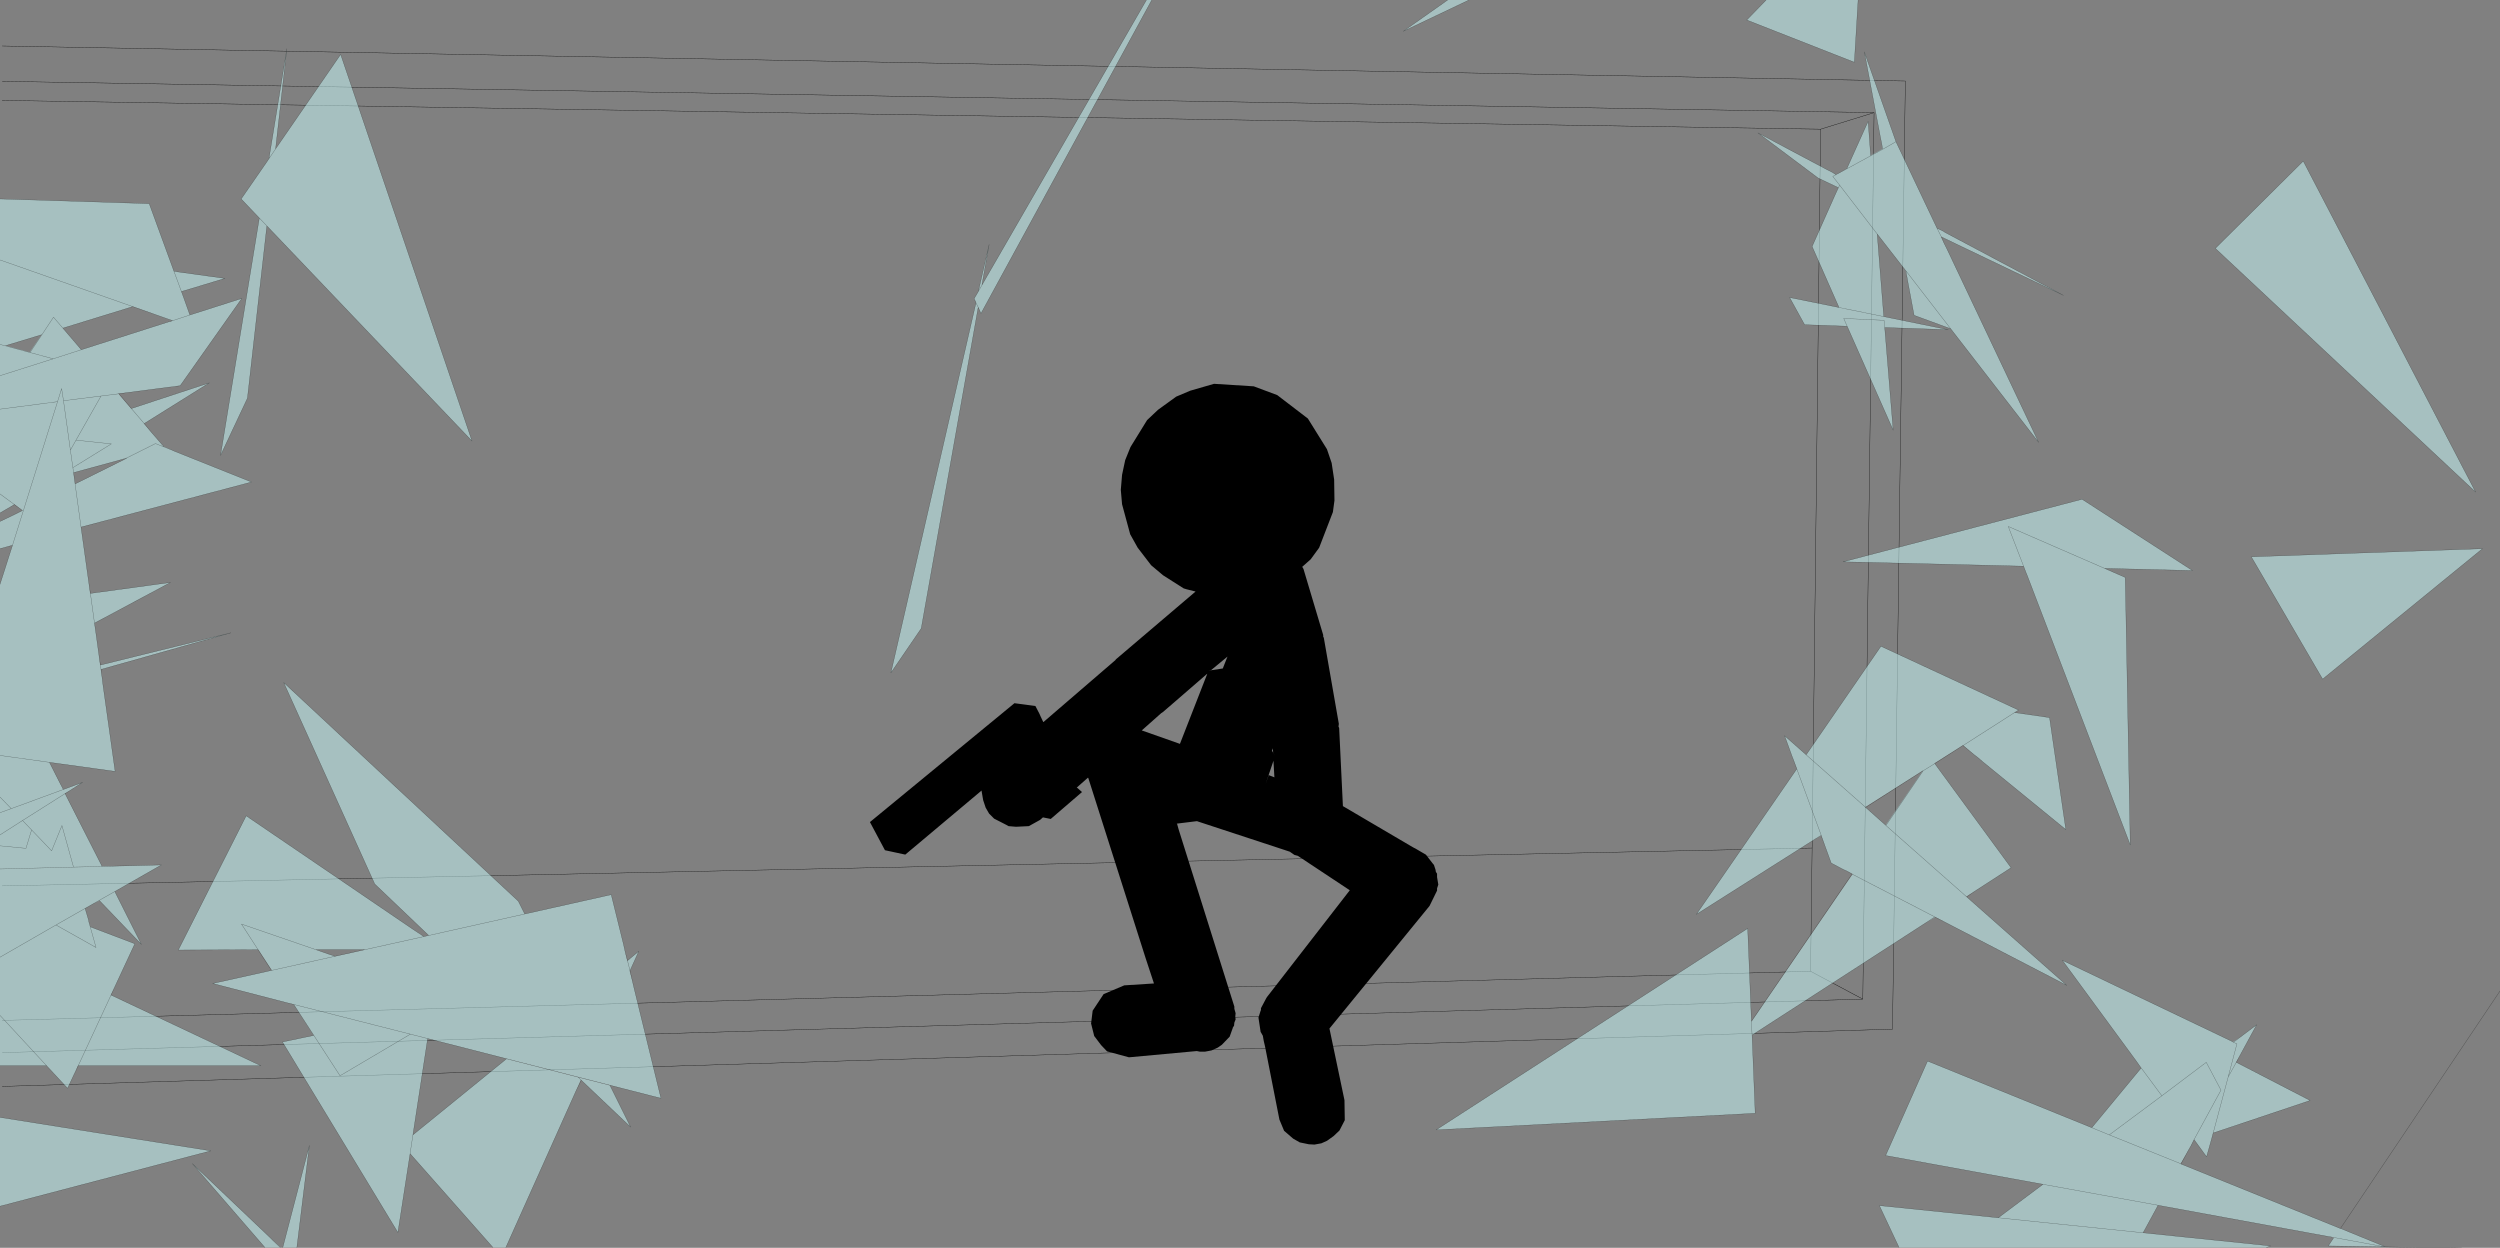
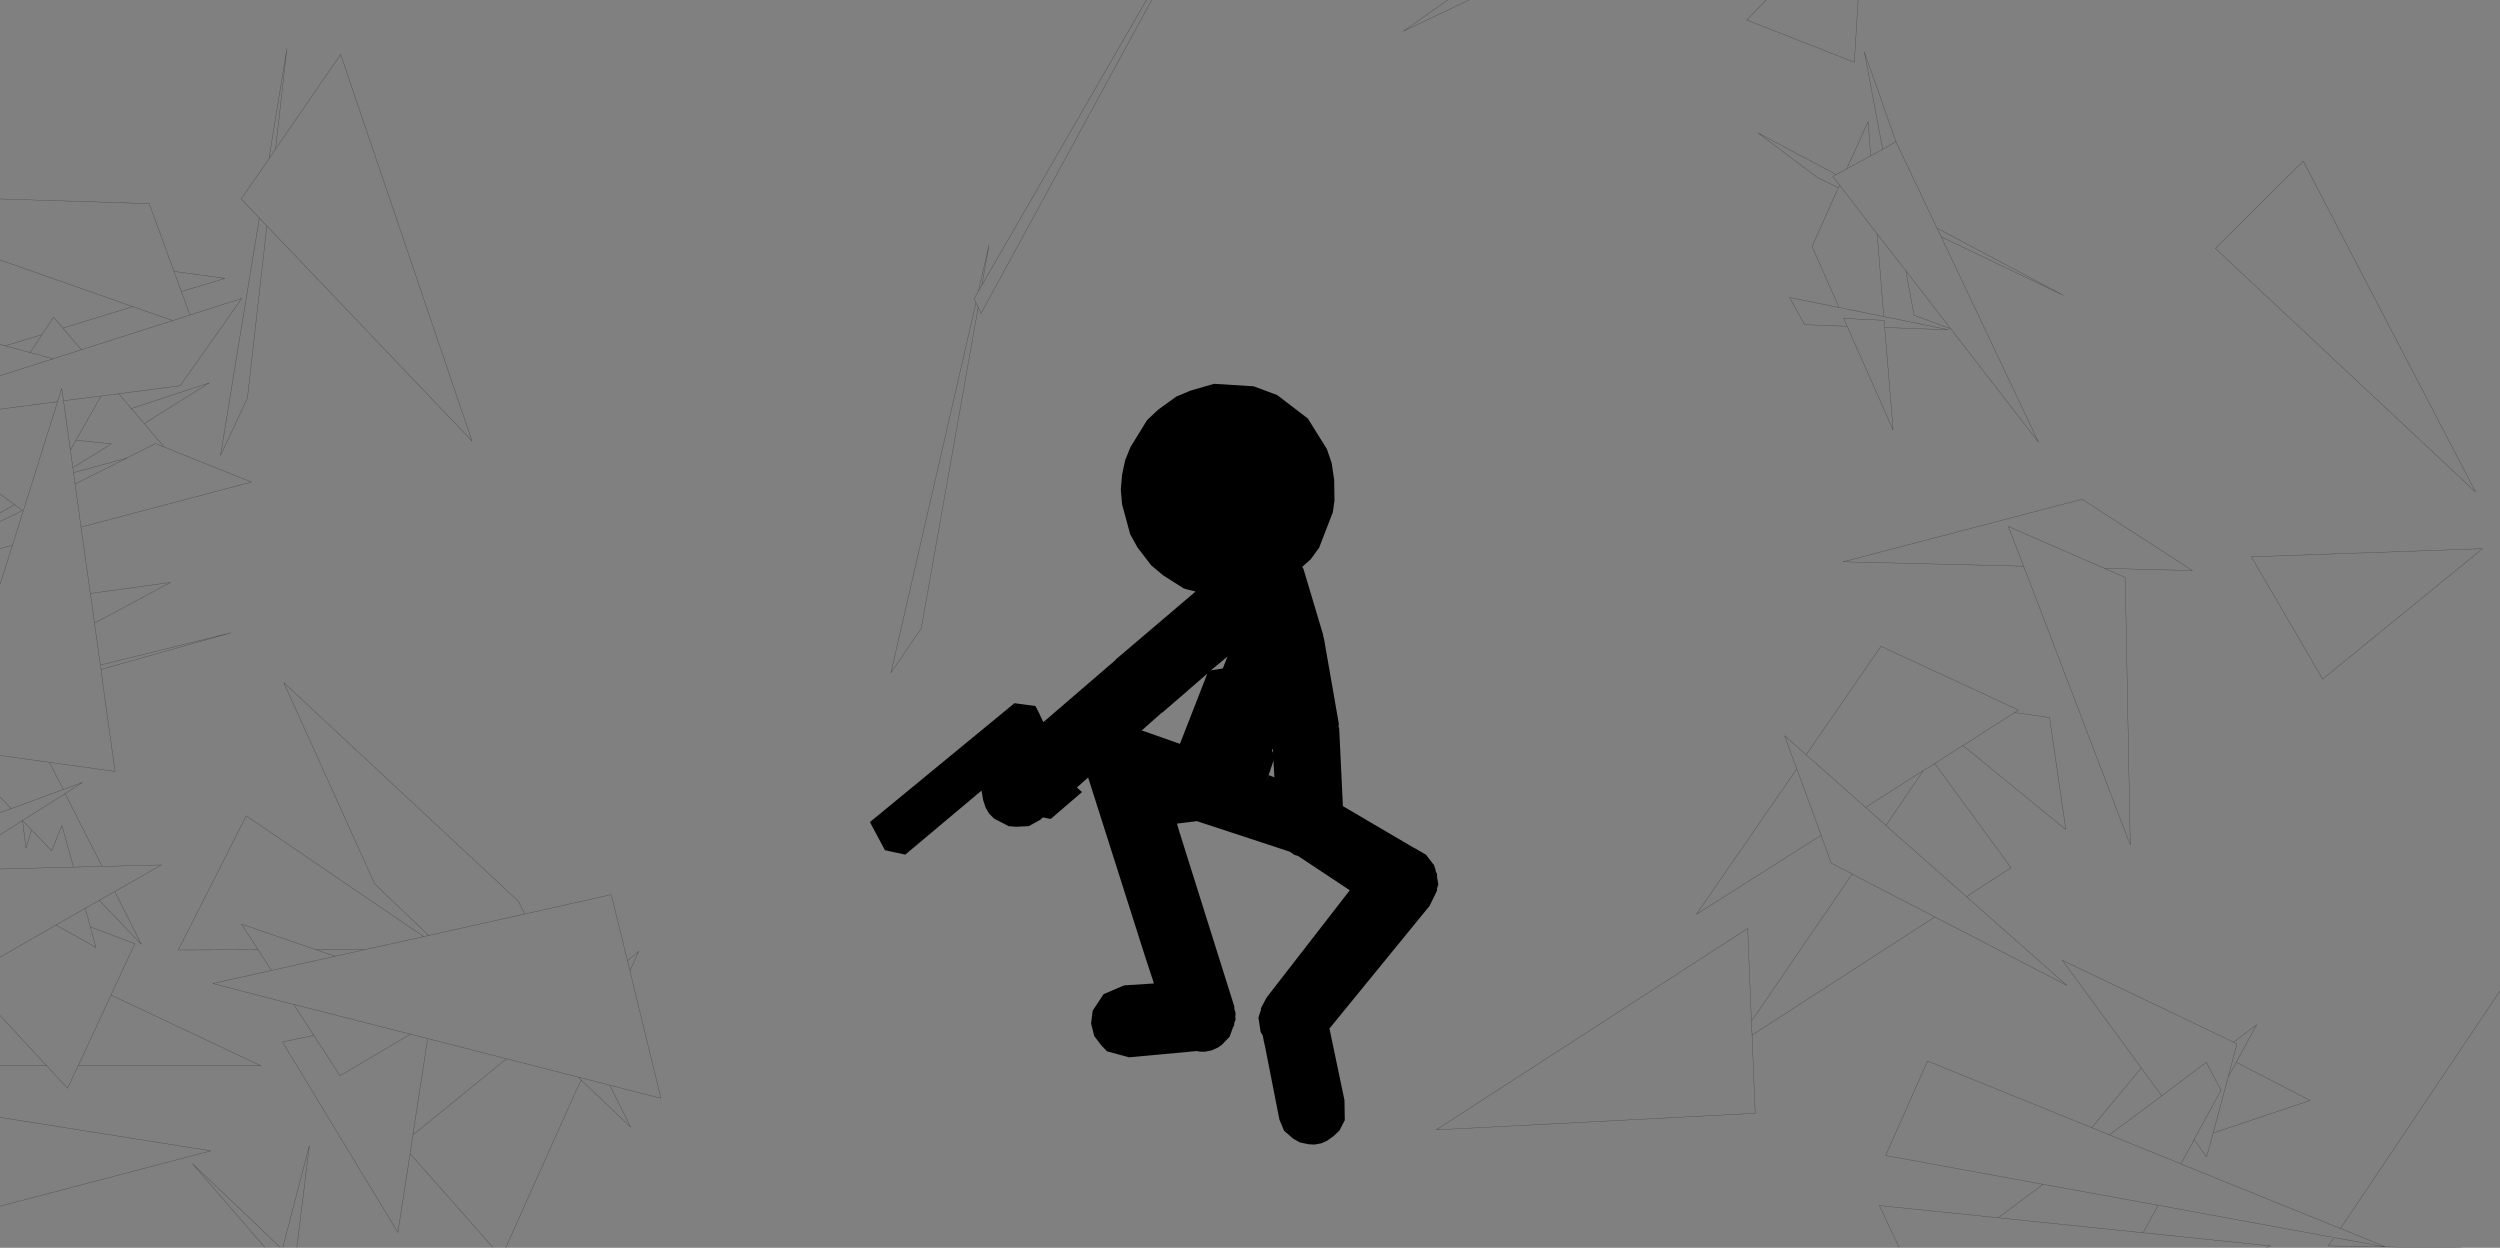
<svg xmlns="http://www.w3.org/2000/svg" height="199.45px" width="399.6px">
  <rect width="100%" height="100%" fill="#808080" stroke="none" />
  <g transform="matrix(1.0, 0.0, 0.0, 1.0, -0.1, -0.45)">
-     <path d="M291.1 21.1 L289.75 136.0 289.5 155.7 297.85 160.15 299.65 18.45 291.1 21.1 0.45 16.5 M0.45 7.8 L304.65 13.4 302.6 164.95 0.45 174.1 M297.85 160.15 L0.45 168.7 M0.45 163.55 L289.5 155.7 M289.75 136.0 L0.45 142.05 M0.45 13.45 L299.65 18.45" fill="none" stroke="#000000" stroke-linecap="round" stroke-linejoin="round" stroke-width="0.05" />
-     <path d="M323.55 90.95 L294.7 90.25 332.9 80.25 350.55 91.65 336.5 91.3 339.8 92.75 340.6 135.5 324.1 92.35 323.95 92.0 323.55 90.95 321.1 84.6 336.5 91.3 321.1 84.6 323.55 90.95 M354.2 40.15 L368.25 26.2 395.8 79.1 354.2 40.15 M396.9 88.15 L371.35 109.0 359.95 89.45 396.9 88.15 M286.75 121.85 L286.55 121.35 285.35 118.05 288.8 121.1 300.75 103.75 322.75 113.95 322.1 114.35 327.7 115.15 330.3 133.05 316.95 122.15 316.2 121.5 315.6 121.05 313.9 119.6 313.9 119.55 309.3 122.45 309.35 122.5 321.55 139.15 315.75 142.9 314.4 143.75 314.45 143.8 330.45 157.95 312.05 148.4 310.7 147.7 309.4 147.0 309.4 147.05 308.0 147.9 280.15 165.9 280.65 178.4 229.65 181.05 279.45 148.85 280.05 163.7 280.05 163.75 296.2 140.2 296.2 140.15 295.25 139.65 294.9 139.5 294.5 139.3 292.8 138.4 292.0 136.2 291.8 135.65 291.2 133.95 291.2 134.0 290.25 134.55 271.25 146.6 287.3 123.35 287.3 123.3 286.75 121.85 M291.2 134.0 L291.2 133.95 287.3 123.35 291.2 133.95 291.2 134.0 M356.75 166.85 L357.05 167.0 358.15 166.25 357.1 167.05 356.75 166.85 357.1 167.05 358.15 166.25 360.8 164.25 358.0 169.4 357.5 170.25 357.55 170.25 369.35 176.35 353.85 181.55 353.6 182.5 352.8 185.35 350.8 182.6 350.3 183.6 349.9 184.3 348.65 186.45 348.7 186.5 374.15 196.8 374.2 196.8 381.4 199.75 381.3 199.75 373.15 198.25 381.3 199.75 372.25 199.6 373.15 198.25 372.9 198.2 372.65 198.15 372.3 198.1 345.05 193.1 342.65 197.5 363.05 199.6 362.35 199.85 303.65 199.85 300.5 193.15 319.5 195.1 326.65 189.75 301.5 185.15 308.2 170.05 334.45 180.7 342.35 171.15 342.3 171.1 341.6 170.1 329.75 153.95 356.75 166.85 M357.55 170.25 L356.25 172.6 357.65 167.3 357.1 167.05 357.65 167.3 356.25 172.6 357.55 170.25 M350.8 182.6 L355.1 174.7 352.75 170.25 345.65 175.6 342.35 171.15 345.65 175.6 352.75 170.25 355.1 174.7 350.8 182.6 M345.65 175.6 L337.25 181.85 334.45 180.7 337.25 181.85 345.65 175.6 M345.05 193.1 L326.65 189.75 345.05 193.1 M353.6 182.5 L356.25 172.6 353.6 182.5 M337.25 181.85 L348.65 186.45 337.25 181.85 M297.1 0.45 L296.5 10.4 279.3 3.65 282.4 0.45 297.1 0.45 M303.15 23.1 L301.05 24.3 300.85 23.3 301.05 24.3 303.15 23.1 309.7 36.9 310.4 38.3 309.7 36.9 309.75 36.95 310.7 37.4 311.0 37.6 329.9 47.65 311.0 38.6 310.4 38.3 310.35 38.3 310.85 39.35 311.35 40.35 325.95 71.15 311.9 53.0 304.75 43.75 304.7 43.7 304.75 43.75 311.9 53.0 306.05 50.85 305.05 45.5 304.9 44.65 304.75 43.75 304.9 44.65 304.7 43.7 300.15 37.85 301.2 51.05 294.05 49.6 301.2 51.05 311.5 53.15 301.35 52.8 302.7 69.2 295.35 52.6 288.55 52.35 286.15 48.0 294.05 49.6 289.75 39.85 293.4 31.65 293.95 30.45 294.15 30.05 300.15 37.85 294.15 30.05 293.95 30.45 290.7 28.9 281.1 21.7 292.0 27.5 292.8 27.9 293.55 28.35 293.6 28.35 294.8 27.7 295.3 27.4 298.7 19.85 299.1 25.3 301.0 24.25 300.85 23.3 300.65 22.3 298.1 8.75 303.15 23.1 M301.05 24.3 L294.8 27.7 301.05 24.3 M294.15 30.05 L293.05 28.65 293.6 28.35 293.05 28.65 294.15 30.05 M301.35 52.8 L301.25 51.65 294.8 51.35 295.35 52.6 294.8 51.35 301.25 51.65 301.35 52.8 M234.9 0.45 L224.4 5.45 231.5 0.45 234.9 0.45 M183.35 0.45 L184.2 0.45 156.9 50.55 156.45 49.5 156.45 49.55 156.1 48.85 156.45 49.55 156.45 49.6 147.35 100.9 142.5 108.0 156.1 48.85 156.1 48.8 156.1 48.75 155.8 48.2 156.15 47.6 156.5 47.0 157.35 45.5 156.5 47.0 156.5 46.95 158.2 39.55 157.05 46.0 157.35 45.5 183.35 0.45 M307.45 123.65 L307.5 123.6 298.25 129.45 298.3 129.5 301.5 132.35 307.45 123.65 307.5 123.65 309.35 122.5 307.5 123.65 307.45 123.65 M322.1 114.35 L313.9 119.6 322.1 114.35 M307.5 123.65 L301.55 132.4 301.5 132.35 301.55 132.4 307.5 123.65 M290.25 134.55 L291.2 133.95 290.25 134.55 M308.0 147.9 L309.35 147.0 309.4 147.05 309.35 147.0 308.0 147.9 M296.2 140.2 L309.35 147.0 296.2 140.2 M298.25 129.45 L288.8 121.1 298.25 129.45 M301.55 132.4 L314.4 143.75 301.55 132.4 M280.15 165.9 L280.05 163.75 280.15 165.9 M43.1 25.75 L45.95 8.25 44.15 24.25 54.55 9.15 75.55 70.95 42.75 36.55 42.75 36.6 39.65 64.1 35.35 73.25 41.55 35.3 38.65 32.25 42.7 26.4 43.1 25.8 44.15 24.25 43.1 25.8 43.1 25.75 M41.55 35.3 L42.75 36.55 41.55 35.3 M0.1 42.0 L0.1 32.25 23.95 33.0 27.9 43.8 27.95 43.8 28.25 43.85 28.45 43.9 36.05 44.95 29.1 47.05 29.45 48.0 30.45 50.8 27.7 51.7 0.1 42.0 27.7 51.7 30.45 50.8 38.75 48.15 28.9 62.1 20.45 63.2 19.05 63.35 19.05 63.4 16.25 63.75 10.25 64.5 9.95 62.55 9.3 64.65 0.1 65.85 9.3 64.65 9.95 62.55 10.25 64.5 16.25 63.75 19.05 63.4 21.05 65.75 21.1 65.75 33.55 61.65 23.15 68.15 23.1 68.15 24.3 69.55 26.3 71.85 27.6 72.4 28.05 72.6 40.3 77.5 13.05 84.7 14.35 94.0 14.5 95.3 14.55 95.3 27.35 93.55 15.2 100.05 15.35 101.1 15.5 102.15 15.9 105.05 15.95 105.45 16.1 106.75 16.15 106.75 37.0 101.6 16.25 107.45 16.2 107.45 16.4 108.65 16.45 109.0 16.5 109.5 18.5 123.75 8.0 122.3 9.65 125.55 10.2 126.6 10.2 126.65 13.3 125.5 11.3 126.8 10.5 127.25 10.5 127.3 16.4 138.9 18.05 138.9 25.9 138.7 18.45 142.95 22.7 151.4 16.0 144.4 15.1 144.85 13.7 145.65 14.25 147.5 14.3 147.8 14.55 148.6 21.65 151.3 18.3 158.5 17.8 159.5 17.85 159.5 41.8 170.8 12.6 170.8 17.85 159.5 12.6 170.8 12.55 170.8 12.1 171.85 11.95 172.15 10.9 174.4 7.55 170.8 0.1 170.8 0.1 162.75 0.1 153.45 0.1 139.35 0.1 135.65 0.1 133.9 0.1 130.35 0.1 127.85 0.1 121.2 0.1 93.85 1.7 88.85 2.1 87.6 9.3 64.65 2.1 87.6 0.1 88.15 0.1 83.8 2.3 82.75 3.7 82.05 2.4 81.05 2.4 81.1 0.1 79.4 2.4 81.1 0.95 81.95 0.1 82.45 0.1 79.4 0.1 65.85 0.1 60.5 8.6 57.8 13.1 56.35 8.6 57.8 0.1 60.5 0.1 55.5 0.1 42.0 M27.9 43.8 L29.45 48.0 27.9 43.8 M27.7 51.7 L27.65 51.7 27.7 51.7 27.65 51.7 21.35 49.45 10.15 52.9 13.1 56.35 27.2 51.85 27.35 51.85 27.7 51.7 M19.55 73.9 L20.35 73.65 20.35 73.7 20.35 73.65 19.55 73.9 11.85 76.0 12.1 77.8 20.35 73.7 19.55 73.9 M13.05 84.7 L12.1 77.8 13.05 84.7 M21.1 65.75 L23.15 68.15 21.1 65.75 M27.6 72.4 L24.95 71.35 20.35 73.65 24.95 71.35 27.6 72.4 M6.75 53.95 L6.8 53.95 4.9 56.8 0.1 55.5 4.9 56.8 6.8 53.95 6.75 53.95 1.0 55.7 4.85 56.75 6.75 53.95 M4.9 56.8 L8.6 57.8 4.9 56.8 M6.8 53.95 L8.65 51.15 10.15 52.9 8.65 51.15 6.8 53.95 M12.1 77.8 L11.75 75.2 17.9 71.4 12.25 70.8 11.35 72.4 10.25 64.5 11.35 72.4 12.25 70.8 16.25 63.75 12.25 70.8 17.9 71.4 11.75 75.2 12.1 77.8 M11.75 75.2 L11.35 72.4 11.75 75.2 M15.35 101.1 L14.55 95.3 15.35 101.1 M68.6 149.95 L60.0 141.75 45.45 109.55 82.95 144.5 83.45 145.5 83.95 146.5 83.95 146.55 97.8 143.45 99.75 151.35 100.05 152.7 100.35 154.0 100.4 154.0 102.2 152.5 100.8 155.6 100.75 155.65 101.25 157.55 101.4 158.2 105.75 176.0 68.45 166.45 68.45 166.5 66.1 181.85 81.05 169.7 92.55 172.65 97.6 173.95 100.9 180.6 93.0 173.1 92.95 173.05 92.2 174.75 80.95 199.85 78.9 199.85 65.65 184.85 63.7 197.45 45.25 167.0 50.25 165.95 47.05 161.0 45.85 160.7 34.1 157.65 43.1 155.65 43.55 155.55 41.4 152.25 41.35 152.25 28.6 152.3 39.45 130.85 66.05 148.95 66.5 149.25 66.8 149.45 67.85 150.15 68.3 150.05 68.6 149.95 M16.25 107.45 L16.15 106.75 16.25 107.45 M0.1 121.2 L8.0 122.3 0.1 121.2 M0.1 139.35 L11.85 139.05 10.0 132.4 8.35 136.45 5.15 133.1 3.7 131.6 10.5 127.3 3.7 131.6 5.15 133.1 8.35 136.45 10.0 132.4 11.85 139.05 18.05 138.9 11.85 139.05 0.1 139.35 M13.7 145.65 L9.05 148.3 0.1 153.45 9.05 148.3 13.7 145.65 M15.1 144.85 L18.45 142.95 15.1 144.85 M0.1 130.35 L1.9 129.7 0.1 127.85 1.9 129.7 10.2 126.65 1.9 129.7 0.1 130.35 M5.15 133.1 L4.25 136.05 0.1 135.65 4.25 136.05 5.15 133.1 M3.7 131.6 L0.1 133.9 3.7 131.6 M0.1 162.75 L7.55 170.8 0.1 162.75 M0.1 193.25 L0.1 179.05 33.8 184.4 0.1 193.25 M45.85 160.7 L47.05 161.0 54.45 172.4 65.7 165.75 68.45 166.45 65.7 165.75 54.45 172.4 47.05 161.0 45.85 160.7 M53.25 153.15 L53.65 153.3 53.25 153.15 53.65 153.3 53.05 153.45 58.45 152.25 58.4 152.25 50.6 152.25 52.9 153.05 53.25 153.15 M67.85 150.15 L58.4 152.25 67.85 150.15 M9.05 148.3 L15.45 151.9 14.3 147.8 15.45 151.9 9.05 148.3 M47.05 161.0 L65.7 165.75 47.05 161.0 M65.65 184.85 L66.1 181.85 65.65 184.85 M53.65 153.3 L43.55 155.55 53.65 153.3 M50.6 152.25 L38.7 148.15 41.35 152.25 38.7 148.15 50.6 152.25 M100.8 155.6 L100.4 154.0 100.8 155.6 M92.55 172.65 L92.95 173.05 92.55 172.65 M68.3 150.05 L83.95 146.55 68.3 150.05 M47.55 199.85 L45.3 199.85 49.55 183.55 47.55 199.85 M43.7 198.7 L44.95 199.85 44.9 199.85 42.45 199.85 30.85 186.45 43.25 198.25 43.7 198.7 44.9 199.85 43.7 198.7 M342.65 197.5 L319.5 195.1 342.65 197.5" fill="#ccffff" fill-opacity="0.502" fill-rule="evenodd" stroke="none" />
-     <path d="M323.55 90.95 L294.7 90.25 332.9 80.25 350.55 91.65 336.5 91.3 339.8 92.75 340.6 135.5 324.1 92.35 323.95 92.0 323.55 90.95 321.1 84.6 336.5 91.3 M354.2 40.15 L368.25 26.2 395.8 79.1 354.2 40.15 M396.9 88.15 L371.35 109.0 359.95 89.45 396.9 88.15 M286.75 121.85 L286.55 121.35 285.35 118.05 288.8 121.1 300.75 103.75 322.75 113.95 322.1 114.35 327.7 115.15 330.3 133.05 316.95 122.15 316.2 121.5 315.6 121.05 313.85 119.6 309.35 122.5 321.55 139.15 315.75 142.9 314.45 143.8 330.45 157.95 312.05 148.4 310.7 147.7 309.4 147.05 309.35 147.0 308.0 147.9 280.15 165.9 280.65 178.4 229.65 181.05 279.45 148.85 280.05 163.7 296.15 140.15 295.25 139.65 294.9 139.5 294.5 139.3 292.8 138.4 292.0 136.2 291.8 135.65 291.2 134.0 291.2 133.95 290.25 134.55 271.25 146.6 287.3 123.35 286.75 121.85 M287.3 123.35 L291.2 133.95 M356.75 166.85 L357.1 167.05 358.15 166.25 360.8 164.25 358.0 169.4 357.55 170.25 369.35 176.35 353.85 181.55 M353.6 182.5 L352.8 185.35 350.8 182.6 350.3 183.6 349.9 184.3 348.7 186.5 374.15 196.8 374.2 196.8 399.7 158.85 M357.1 167.05 L357.65 167.3 356.25 172.6 357.55 170.25 M342.35 171.15 L342.3 171.1 341.6 170.1 329.75 153.95 356.75 166.85 M334.45 180.7 L342.35 171.15 345.65 175.6 352.75 170.25 355.1 174.7 350.8 182.6 M334.45 180.7 L337.25 181.85 345.65 175.6 M348.65 186.45 L348.7 186.5 M348.65 186.45 L337.25 181.85 M356.25 172.6 L353.6 182.5 M326.65 189.75 L345.05 193.1 372.3 198.1 372.65 198.15 372.9 198.2 M373.15 198.25 L381.3 199.75 381.4 199.75 374.2 196.8 M345.05 193.1 L342.65 197.5 363.05 199.6 362.35 199.85 M303.65 199.85 L300.5 193.15 319.5 195.1 326.65 189.75 301.5 185.15 308.2 170.05 334.45 180.7 M381.4 199.75 L386.45 199.85 391.55 199.85 393.6 199.9 M381.4 199.75 L381.45 199.75 381.3 199.75 372.25 199.6 373.15 198.25 M297.1 0.45 L296.5 10.4 279.3 3.65 282.4 0.45 M300.85 23.3 L301.05 24.3 303.15 23.1 298.1 8.75 300.65 22.3 300.85 23.3 M299.1 25.3 L298.7 19.85 295.3 27.4 M294.8 27.7 L301.05 24.3 M300.15 37.85 L294.15 30.05 293.95 30.45 290.7 28.9 281.1 21.7 292.0 27.5 292.8 27.9 293.55 28.35 M293.4 31.65 L289.75 39.85 294.05 49.6 301.2 51.05 300.15 37.85 304.7 43.7 304.75 43.75 311.9 53.0 325.95 71.15 311.35 40.35 310.85 39.35 310.4 38.3 309.7 36.9 303.15 23.1 M293.6 28.35 L293.05 28.65 294.15 30.05 M293.6 28.35 L294.8 27.7 M293.4 31.65 L293.95 30.45 M309.75 36.95 L310.7 37.4 311.0 37.6 329.9 47.65 311.0 38.6 310.4 38.3 M304.9 44.65 L304.75 43.75 M311.9 53.0 L306.05 50.85 305.05 45.5 304.9 44.65 M295.35 52.6 L294.8 51.35 301.25 51.65 301.35 52.8 311.5 53.15 301.2 51.05 M301.35 52.8 L302.7 69.2 295.35 52.6 288.55 52.35 286.15 48.0 294.05 49.6 M231.5 0.45 L224.4 5.45 234.9 0.45 M183.35 0.45 L157.35 45.5 156.5 47.0 156.15 47.6 155.8 48.2 156.1 48.8 156.1 48.85 156.45 49.55 156.45 49.6 156.9 50.55 184.2 0.45 M307.45 123.65 L307.5 123.65 309.35 122.5 M313.9 119.6 L322.1 114.35 M313.9 119.6 L313.85 119.6 M298.25 129.45 L298.3 129.5 307.45 123.65 M301.5 132.35 L301.55 132.4 307.5 123.65 M298.3 129.5 L301.5 132.35 M296.2 140.2 L296.15 140.15 M314.4 143.75 L314.45 143.8 M314.4 143.75 L301.55 132.4 M288.8 121.1 L298.25 129.45 M309.35 147.0 L296.2 140.2 M280.05 163.75 L280.15 165.9 M280.05 163.75 L280.05 163.7 M156.5 46.95 L158.2 39.55 157.05 46.0 M156.1 48.85 L142.5 108.0 147.35 100.9 156.45 49.6 M43.1 25.75 L45.95 8.25 44.15 24.25 54.55 9.15 75.55 70.95 42.75 36.55 41.55 35.3 38.65 32.25 42.7 26.4 43.1 25.8 44.15 24.25 M42.75 36.6 L39.65 64.1 35.35 73.25 41.55 35.3 M0.1 42.0 L27.7 51.7 30.45 50.8 29.45 48.0 27.9 43.8 23.95 33.0 0.1 32.25 M27.95 43.8 L28.25 43.85 28.45 43.9 36.05 44.95 29.1 47.05 M27.65 51.7 L27.7 51.7 M27.65 51.7 L27.35 51.85 27.2 51.85 13.1 56.35 8.6 57.8 0.1 60.5 M0.1 65.85 L9.3 64.65 9.95 62.55 10.25 64.5 16.25 63.75 19.05 63.4 19.1 63.4 19.05 63.35 M20.45 63.2 L28.9 62.1 38.75 48.15 30.45 50.8 M21.1 65.75 L33.55 61.65 23.15 68.15 24.3 69.55 26.3 71.85 M27.6 72.4 L28.05 72.6 40.3 77.5 13.05 84.7 14.35 94.0 14.55 95.3 27.35 93.55 15.2 100.05 M15.35 101.1 L15.5 102.15 15.9 105.05 15.95 105.45 16.15 106.75 37.0 101.6 16.25 107.45 16.4 108.65 16.45 109.0 16.5 109.5 18.5 123.75 8.0 122.3 9.65 125.55 10.2 126.6 M10.2 126.65 L13.3 125.5 11.3 126.8 10.5 127.3 16.4 138.9 M18.05 138.9 L25.9 138.7 18.45 142.95 22.7 151.4 16.0 144.4 M15.1 144.85 L13.7 145.65 14.25 147.5 14.3 147.8 15.45 151.9 9.05 148.3 13.7 145.65 M14.55 148.6 L21.65 151.3 18.3 158.5 17.85 159.5 41.8 170.8 12.6 170.8 12.1 171.85 11.95 172.15 10.9 174.4 7.55 170.8 0.1 170.8 M0.1 93.85 L1.7 88.85 2.1 87.6 0.1 88.15 M0.1 83.8 L2.3 82.75 3.7 82.05 2.4 81.1 0.95 81.95 0.1 82.45 M20.35 73.7 L20.35 73.65 19.55 73.9 11.85 76.0 M20.35 73.7 L12.1 77.8 13.05 84.7 M20.35 73.65 L24.95 71.35 27.6 72.4 M23.15 68.15 L21.1 65.75 19.1 63.4 20.45 63.2 M21.35 49.45 L10.15 52.9 13.1 56.35 M0.1 55.5 L4.9 56.8 6.8 53.95 6.75 53.95 1.0 55.7 M10.15 52.9 L8.65 51.15 6.8 53.95 M8.6 57.8 L4.9 56.8 M10.25 64.5 L11.35 72.4 12.25 70.8 16.25 63.75 M12.25 70.8 L17.9 71.4 11.75 75.2 12.1 77.8 M2.4 81.1 L2.4 81.05 M0.1 79.4 L2.4 81.1 M14.55 95.3 L15.35 101.1 M11.35 72.4 L11.75 75.2 M9.3 64.65 L2.1 87.6 M68.6 149.95 L60.0 141.75 45.45 109.55 82.95 144.5 83.45 145.5 83.95 146.5 M83.95 146.55 L97.8 143.45 99.75 151.35 100.05 152.7 100.4 154.0 102.2 152.5 100.8 155.6 101.25 157.55 101.4 158.2 105.75 176.0 68.45 166.45 65.7 165.75 54.45 172.4 47.05 161.0 45.85 160.7 34.1 157.65 43.1 155.65 43.5 155.55 41.35 152.25 28.6 152.3 39.45 130.85 66.05 148.95 66.5 149.25 66.8 149.45 67.85 150.15 68.3 150.05 83.95 146.55 M68.45 166.5 L66.1 181.85 81.05 169.7 M97.6 173.95 L100.9 180.6 93.0 173.1 92.2 174.75 80.95 199.85 M78.9 199.85 L65.65 184.85 63.7 197.45 45.25 167.0 50.25 165.95 M16.15 106.75 L16.25 107.45 M8.0 122.3 L0.1 121.2 M10.5 127.25 L10.5 127.3 3.7 131.6 5.15 133.1 8.35 136.45 10.0 132.4 11.85 139.05 18.05 138.9 M0.1 127.85 L1.9 129.7 10.2 126.65 M0.1 133.9 L3.7 131.6 M0.1 135.65 L4.25 136.05 5.15 133.1 M1.9 129.7 L0.1 130.35 M18.45 142.95 L15.1 144.85 M0.1 153.45 L9.05 148.3 M11.85 139.05 L0.1 139.35 M17.85 159.5 L12.6 170.8 M7.55 170.8 L0.1 162.75 M0.1 193.25 L33.8 184.4 0.1 179.05 M53.25 153.15 L53.65 153.3 58.4 152.25 50.6 152.25 52.9 153.05 53.25 153.15 M58.45 152.25 L58.4 152.25 67.85 150.15 M43.55 155.55 L43.5 155.55 M41.35 152.25 L38.7 148.15 50.6 152.25 M43.55 155.55 L53.65 153.3 M66.1 181.85 L65.65 184.85 M65.7 165.75 L47.05 161.0 M100.8 155.6 L100.75 155.65 M100.35 154.0 L100.4 154.0 100.8 155.6 M92.95 173.05 L92.55 172.65 M93.0 173.1 L92.95 173.05 M47.55 199.85 L49.55 183.55 45.3 199.85 M42.45 199.85 L30.85 186.45 43.25 198.25 43.7 198.7 44.9 199.85 M319.5 195.1 L342.65 197.5" fill="none" stroke="#000000" stroke-linecap="round" stroke-linejoin="round" stroke-opacity="0.502" stroke-width="0.05" />
+     <path d="M323.55 90.95 L294.7 90.25 332.9 80.25 350.55 91.65 336.5 91.3 339.8 92.75 340.6 135.5 324.1 92.35 323.95 92.0 323.55 90.95 321.1 84.6 336.5 91.3 M354.2 40.15 L368.25 26.2 395.8 79.1 354.2 40.15 M396.9 88.15 L371.35 109.0 359.95 89.45 396.9 88.15 M286.75 121.85 L286.55 121.35 285.35 118.05 288.8 121.1 300.75 103.75 322.75 113.95 322.1 114.35 327.7 115.15 330.3 133.05 316.95 122.15 316.2 121.5 315.6 121.05 313.85 119.6 309.35 122.5 321.55 139.15 315.75 142.9 314.45 143.8 330.45 157.95 312.05 148.4 310.7 147.7 309.4 147.05 309.35 147.0 308.0 147.9 280.15 165.9 280.65 178.4 229.65 181.05 279.45 148.85 280.05 163.7 296.15 140.15 295.25 139.65 294.9 139.5 294.5 139.3 292.8 138.4 292.0 136.2 291.8 135.65 291.2 134.0 291.2 133.95 290.25 134.55 271.25 146.6 287.3 123.35 286.75 121.85 M287.3 123.35 L291.2 133.95 M356.75 166.85 L357.1 167.05 358.15 166.25 360.8 164.25 358.0 169.4 357.55 170.25 369.35 176.35 353.85 181.55 M353.6 182.5 L352.8 185.35 350.8 182.6 350.3 183.6 349.9 184.3 348.7 186.5 374.15 196.8 374.2 196.8 399.7 158.85 M357.1 167.05 L357.65 167.3 356.25 172.6 357.55 170.25 M342.35 171.15 L342.3 171.1 341.6 170.1 329.75 153.95 356.75 166.85 M334.45 180.7 L342.35 171.15 345.65 175.6 352.75 170.25 355.1 174.7 350.8 182.6 M334.45 180.7 L337.25 181.85 345.65 175.6 M348.65 186.45 L348.7 186.5 M348.65 186.45 L337.25 181.85 M356.25 172.6 L353.6 182.5 M326.65 189.75 L345.05 193.1 372.3 198.1 372.65 198.15 372.9 198.2 M373.15 198.25 L381.3 199.75 381.4 199.75 374.2 196.8 M345.05 193.1 L342.65 197.5 363.05 199.6 362.35 199.85 M303.65 199.85 L300.5 193.15 319.5 195.1 326.65 189.75 301.5 185.15 308.2 170.05 334.45 180.7 M381.4 199.75 L386.45 199.85 391.55 199.85 393.6 199.9 M381.4 199.75 L381.45 199.75 381.3 199.75 372.25 199.6 373.15 198.25 M297.1 0.45 L296.5 10.4 279.3 3.65 282.4 0.45 M300.85 23.3 L301.05 24.3 303.15 23.1 298.1 8.75 300.65 22.3 300.85 23.3 M299.1 25.3 L298.7 19.85 295.3 27.4 M294.8 27.7 L301.05 24.3 M300.15 37.85 L294.15 30.05 293.95 30.45 290.7 28.9 281.1 21.7 292.0 27.5 292.8 27.9 293.55 28.35 M293.4 31.65 L289.75 39.85 294.05 49.6 301.2 51.05 300.15 37.85 304.7 43.7 304.75 43.75 311.9 53.0 325.95 71.15 311.35 40.35 310.85 39.35 310.4 38.3 309.7 36.9 303.15 23.1 M293.6 28.35 L293.05 28.65 294.15 30.05 M293.6 28.35 L294.8 27.7 M293.4 31.65 L293.95 30.45 M309.75 36.95 L310.7 37.4 311.0 37.6 329.9 47.65 311.0 38.6 310.4 38.3 M304.9 44.65 L304.75 43.75 M311.9 53.0 L306.05 50.85 305.05 45.5 304.9 44.65 M295.35 52.6 L294.8 51.35 301.25 51.65 301.35 52.8 311.5 53.15 301.2 51.05 M301.35 52.8 L302.7 69.2 295.35 52.6 288.55 52.35 286.15 48.0 294.05 49.6 M231.5 0.45 L224.4 5.45 234.9 0.45 M183.35 0.45 L157.35 45.5 156.5 47.0 156.15 47.6 155.8 48.2 156.1 48.8 156.1 48.85 156.45 49.55 156.45 49.6 156.9 50.55 184.2 0.45 M307.45 123.65 L307.5 123.65 309.35 122.5 M313.9 119.6 L322.1 114.35 M313.9 119.6 L313.85 119.6 M298.25 129.45 L298.3 129.5 307.45 123.65 M301.5 132.35 L301.55 132.4 307.5 123.65 M298.3 129.5 L301.5 132.35 M296.2 140.2 L296.15 140.15 M314.4 143.75 L314.45 143.8 M314.4 143.75 L301.55 132.4 M288.8 121.1 L298.25 129.45 M309.35 147.0 L296.2 140.2 M280.05 163.75 L280.15 165.9 M280.05 163.75 L280.05 163.7 M156.5 46.95 L158.2 39.55 157.05 46.0 M156.1 48.85 L142.5 108.0 147.35 100.9 156.45 49.6 M43.1 25.75 L45.95 8.25 44.15 24.25 54.55 9.15 75.55 70.95 42.75 36.55 41.55 35.3 38.65 32.25 42.7 26.4 43.1 25.8 44.15 24.25 M42.75 36.6 L39.65 64.1 35.35 73.25 41.55 35.3 M0.1 42.0 L27.7 51.7 30.45 50.8 29.45 48.0 27.9 43.8 23.95 33.0 0.1 32.25 M27.95 43.8 L28.25 43.85 28.45 43.9 36.05 44.95 29.1 47.05 M27.65 51.7 L27.7 51.7 M27.65 51.7 L27.35 51.85 27.2 51.85 13.1 56.35 8.6 57.8 0.1 60.5 M0.1 65.85 L9.3 64.65 9.95 62.55 10.25 64.5 16.25 63.75 19.05 63.4 19.1 63.4 19.05 63.35 M20.45 63.2 L28.9 62.1 38.75 48.15 30.45 50.8 M21.1 65.75 L33.55 61.65 23.15 68.15 24.3 69.55 26.3 71.85 M27.6 72.4 L28.05 72.6 40.3 77.5 13.05 84.7 14.35 94.0 14.55 95.3 27.35 93.55 15.2 100.05 M15.35 101.1 L15.5 102.15 15.9 105.05 15.95 105.45 16.15 106.75 37.0 101.6 16.25 107.45 16.4 108.65 16.45 109.0 16.5 109.5 18.5 123.75 8.0 122.3 9.65 125.55 10.2 126.6 M10.2 126.65 L13.3 125.5 11.3 126.8 10.5 127.3 16.4 138.9 M18.05 138.9 L25.9 138.7 18.45 142.95 22.7 151.4 16.0 144.4 M15.1 144.85 L13.7 145.65 14.25 147.5 14.3 147.8 15.45 151.9 9.05 148.3 13.7 145.65 M14.55 148.6 L21.65 151.3 18.3 158.5 17.85 159.5 41.8 170.8 12.6 170.8 12.1 171.85 11.95 172.15 10.9 174.4 7.55 170.8 0.1 170.8 M0.1 93.85 L1.7 88.85 2.1 87.6 0.1 88.15 M0.1 83.8 L2.3 82.75 3.7 82.05 2.4 81.1 0.95 81.95 0.1 82.45 M20.35 73.7 L20.35 73.65 19.55 73.9 11.85 76.0 M20.35 73.7 L12.1 77.8 13.05 84.7 M20.35 73.65 L24.95 71.35 27.6 72.4 M23.15 68.15 L21.1 65.75 19.1 63.4 20.45 63.2 M21.35 49.45 L10.15 52.9 13.1 56.35 M0.1 55.5 L4.9 56.8 6.8 53.95 6.75 53.95 1.0 55.7 M10.15 52.9 L8.65 51.15 6.8 53.95 M8.6 57.8 L4.9 56.8 M10.25 64.5 L11.35 72.4 12.25 70.8 16.25 63.75 M12.25 70.8 L17.9 71.4 11.75 75.2 12.1 77.8 M2.4 81.1 L2.4 81.05 M0.1 79.4 L2.4 81.1 M14.55 95.3 L15.35 101.1 M11.35 72.4 L11.75 75.2 M9.3 64.65 L2.1 87.6 M68.6 149.95 L60.0 141.75 45.45 109.55 82.95 144.5 83.45 145.5 83.95 146.5 M83.95 146.55 L97.8 143.45 99.75 151.35 100.05 152.7 100.4 154.0 102.2 152.5 100.8 155.6 101.25 157.55 101.4 158.2 105.75 176.0 68.45 166.45 65.7 165.75 54.45 172.4 47.05 161.0 45.85 160.7 34.1 157.65 43.1 155.65 43.5 155.55 41.35 152.25 28.6 152.3 39.45 130.85 66.05 148.95 66.5 149.25 66.8 149.45 67.85 150.15 68.3 150.05 83.95 146.55 M68.45 166.5 L66.1 181.85 81.05 169.7 M97.6 173.95 L100.9 180.6 93.0 173.1 92.2 174.75 80.95 199.85 M78.9 199.85 L65.65 184.85 63.7 197.45 45.25 167.0 50.25 165.95 M16.15 106.75 L16.25 107.45 M8.0 122.3 L0.1 121.2 M10.5 127.25 L10.5 127.3 3.7 131.6 5.15 133.1 8.35 136.45 10.0 132.4 11.85 139.05 18.05 138.9 M0.1 127.85 L1.9 129.7 10.2 126.65 M0.1 133.9 L3.7 131.6 L4.25 136.05 5.15 133.1 M1.9 129.7 L0.1 130.35 M18.45 142.95 L15.1 144.85 M0.1 153.45 L9.05 148.3 M11.85 139.05 L0.1 139.35 M17.85 159.5 L12.6 170.8 M7.55 170.8 L0.1 162.75 M0.1 193.25 L33.8 184.4 0.1 179.05 M53.25 153.15 L53.65 153.3 58.4 152.25 50.6 152.25 52.9 153.05 53.25 153.15 M58.45 152.25 L58.4 152.25 67.85 150.15 M43.55 155.55 L43.5 155.55 M41.35 152.25 L38.7 148.15 50.6 152.25 M43.55 155.55 L53.65 153.3 M66.1 181.85 L65.65 184.85 M65.7 165.75 L47.05 161.0 M100.8 155.6 L100.75 155.65 M100.35 154.0 L100.4 154.0 100.8 155.6 M92.95 173.05 L92.55 172.65 M93.0 173.1 L92.95 173.05 M47.55 199.85 L49.55 183.55 45.3 199.85 M42.45 199.85 L30.85 186.45 43.25 198.25 43.7 198.7 44.9 199.85 M319.5 195.1 L342.65 197.5" fill="none" stroke="#000000" stroke-linecap="round" stroke-linejoin="round" stroke-opacity="0.502" stroke-width="0.05" />
    <path d="M200.5 62.2 L204.25 63.6 209.15 67.35 212.2 72.25 212.95 74.45 213.35 77.1 213.4 80.45 213.15 82.3 210.95 88.0 209.6 89.85 208.25 91.05 208.45 91.4 211.6 101.95 211.6 102.2 211.7 102.4 214.1 116.15 214.05 116.55 214.05 116.6 214.15 116.8 214.75 129.3 226.15 136.0 226.2 136.0 228.0 137.05 228.05 137.1 229.05 138.4 229.3 138.7 229.55 139.45 229.6 139.75 229.6 139.8 229.8 140.1 229.8 140.65 230.0 141.85 229.8 142.45 229.8 142.8 228.6 145.25 212.6 164.85 215.0 176.3 215.05 179.5 214.2 181.15 213.25 182.05 212.2 182.8 211.3 183.2 210.2 183.4 209.3 183.35 207.85 183.05 206.8 182.45 205.35 181.2 204.6 179.4 202.3 167.7 202.1 166.85 201.95 166.0 201.75 165.65 201.7 165.55 201.6 165.4 201.25 163.1 201.6 162.0 201.65 161.9 201.65 161.6 202.5 160.0 202.55 159.95 202.55 159.9 215.85 142.75 207.55 137.25 207.0 137.1 206.35 136.65 206.3 136.6 205.4 136.3 191.4 131.7 192.25 131.6 188.2 132.1 188.25 132.15 188.5 133.05 197.4 161.35 197.4 161.7 197.6 162.4 197.55 162.95 197.6 163.4 197.4 163.9 197.35 164.4 197.15 164.7 197.15 164.75 196.65 166.15 195.4 167.45 194.75 167.9 193.75 168.35 192.7 168.55 191.9 168.55 191.4 168.45 180.55 169.45 177.05 168.5 176.1 167.5 175.0 166.05 174.5 164.05 174.75 162.0 176.5 159.35 179.8 157.95 184.5 157.65 184.55 157.65 183.2 153.55 174.05 124.8 174.0 124.75 172.25 126.3 172.2 126.3 172.25 126.35 173.05 127.05 168.05 131.35 166.8 131.1 166.35 131.5 164.55 132.5 162.5 132.6 161.3 132.5 160.95 132.3 159.0 131.3 158.2 130.5 157.65 129.55 157.25 128.35 157.0 126.9 157.0 126.8 156.95 126.85 144.8 137.05 141.55 136.35 139.15 131.85 162.25 112.85 165.6 113.3 166.25 114.55 166.4 114.9 166.85 115.85 166.9 115.85 178.4 105.95 178.45 105.85 191.2 95.0 189.8 94.65 189.3 94.5 186.0 92.4 184.1 90.8 181.95 88.0 180.75 85.85 179.45 81.05 179.25 78.75 179.45 76.35 179.95 74.0 180.8 71.9 183.45 67.6 185.2 65.95 188.1 63.85 190.35 62.9 194.15 61.8 200.5 62.2 M203.9 121.3 L203.6 120.75 203.55 120.1 203.55 120.05 203.4 120.5 203.45 120.5 203.9 121.3 M202.9 124.35 L203.8 124.7 203.65 122.05 202.4 125.75 202.9 124.35 M193.25 107.65 L195.55 107.3 196.3 105.4 196.3 105.35 196.3 105.4 193.7 107.55 193.25 107.65 M193.05 108.2 L193.05 108.15 186.0 114.25 185.7 114.45 182.6 117.2 188.7 119.35 193.05 108.2" fill="#000000" fill-rule="evenodd" stroke="none" />
  </g>
</svg>